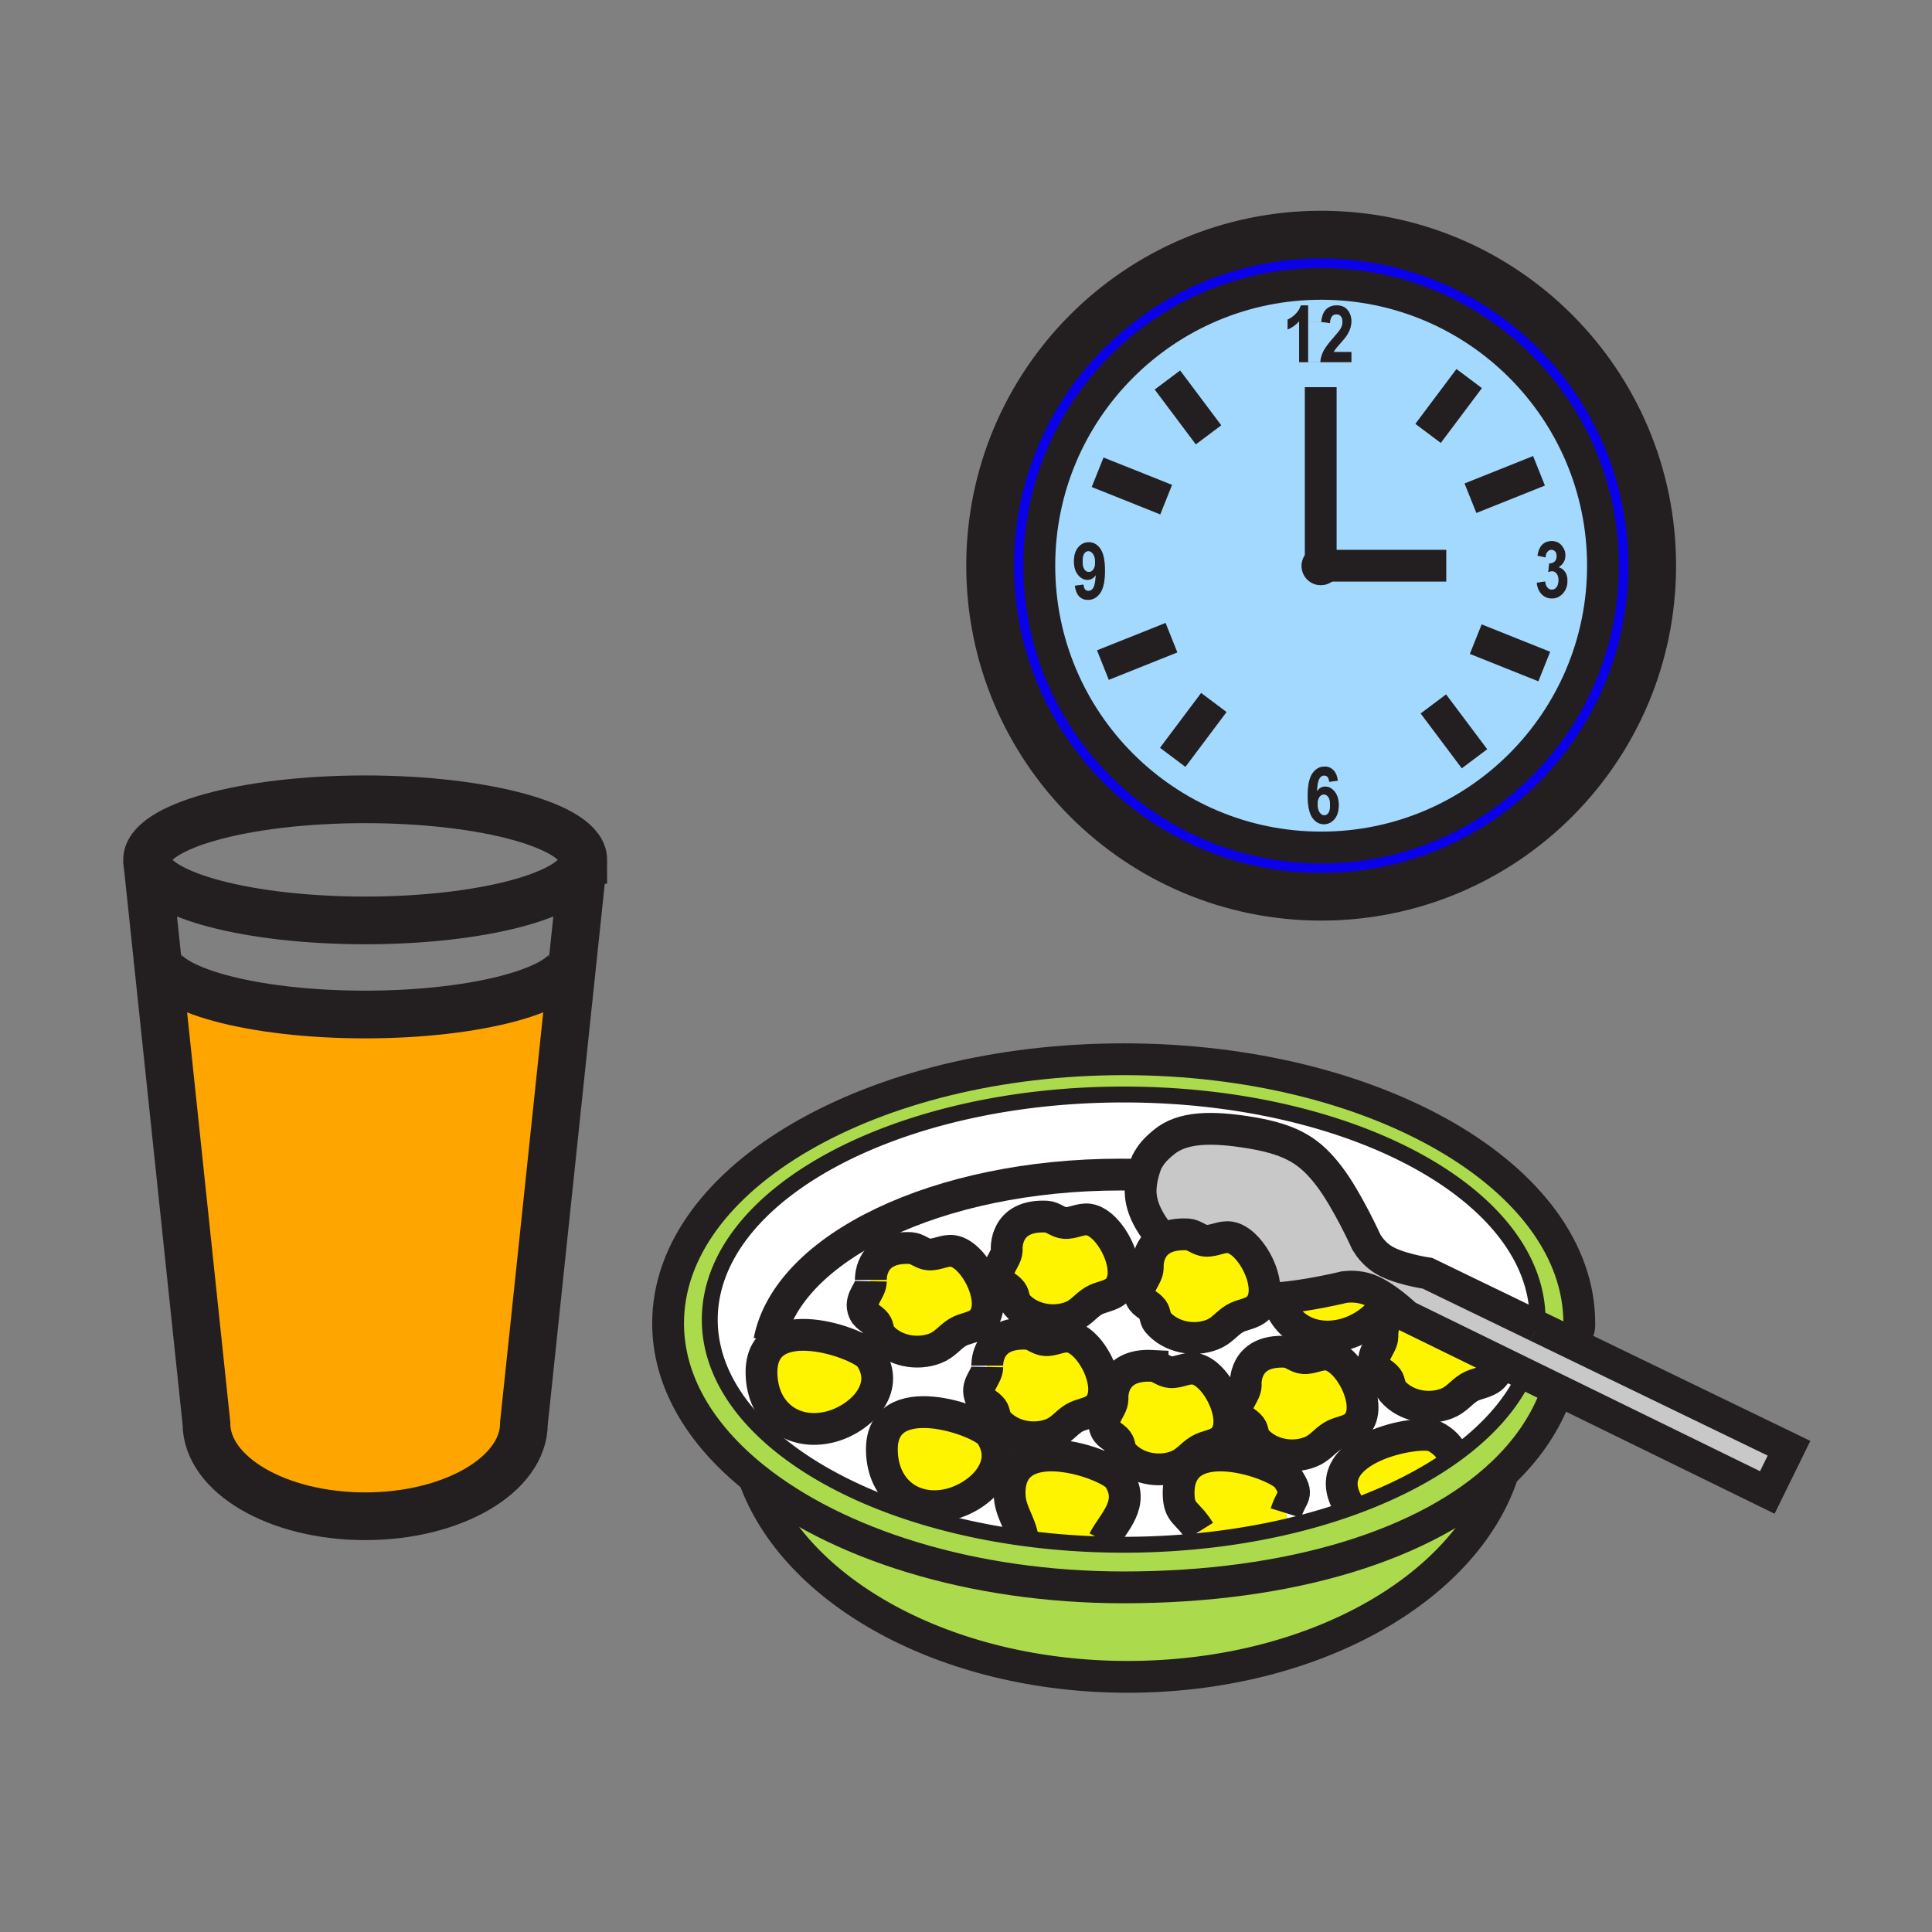
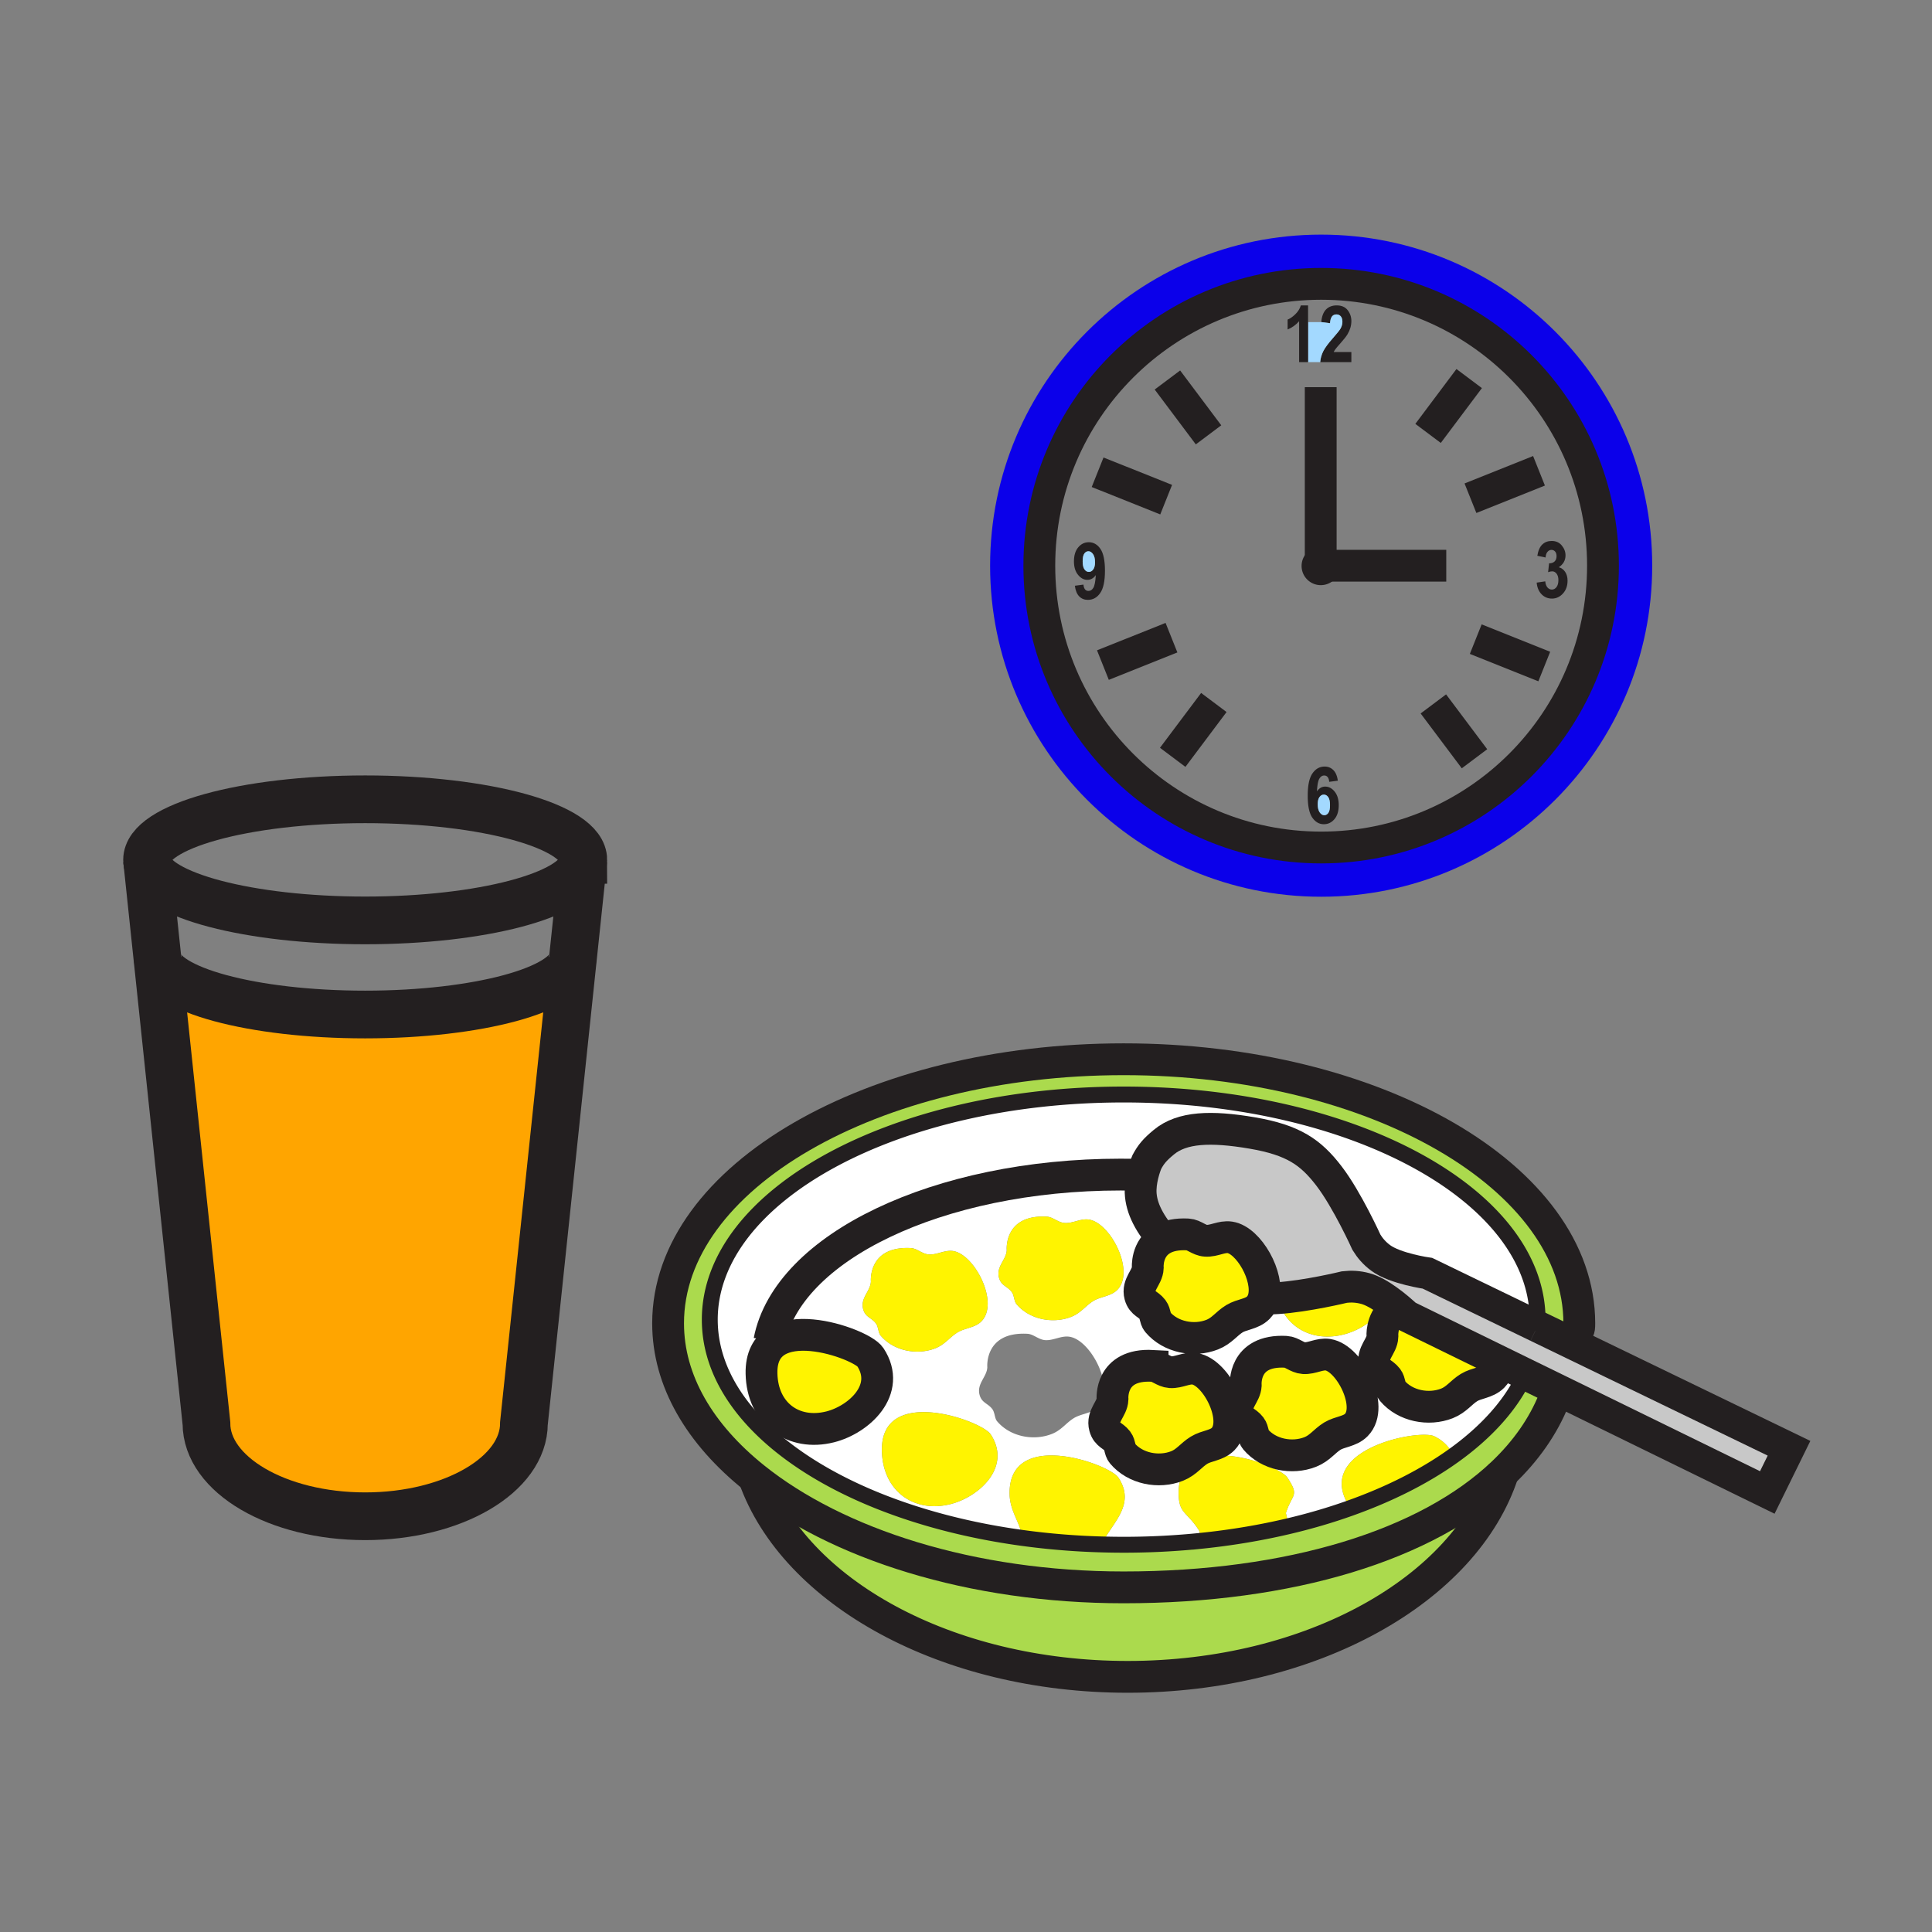
<svg xmlns="http://www.w3.org/2000/svg" width="850.394" height="850.394" viewBox="0 0 850.394 850.394" overflow="visible">
  <rect x="0" y="0" width="850.394" height="850.394" fill="#808080" stroke="none" />
  <path d="M562.22 571.41c-1.239.08-2.45.13-3.6.14-.84.01-1.66 0-2.46-.01 2.67-9.6-6.54-25.65-14.771-26.9-3.699-.56-7.029 1.74-10.689 1.49-2.9-.17-5.141-2.63-7.851-2.78-4.939-.26-8.5.601-11.069 2.021-6.521-7.7-9.92-14.75-9.721-21.84.181-6.181 2.74-12.061 2.74-12.061 1.83-3.399 3.45-5.39 7.48-8.72 7.979-6.64 20.68-7.15 38.85-4.06 18.17 3.109 25.8 8.47 33.83 18.93 8.04 10.46 16.51 29.21 16.51 29.21 1.54 2.5 3.5 4.83 6.25 6.86 6.431 4.77 20.61 6.76 20.61 6.76l48.37 23.41.02.01 15.62 7.56 95.12 46.04-9.56 19.46-91.92-44.97-14.57-7.12-10.73-5.25-41.59-20.35s-1.45-1.4-3.67-3.25c-1.34-1.12-2.95-2.4-4.689-3.641-3.091-2.22-6.601-4.319-9.69-5.159-3.29-.91-6.34-1.021-9.24-.681 0 .001-16.65 4.071-29.58 4.901z" fill="#c8c8c8" />
  <path d="M450.15 676.96a322.882 322.882 0 0 0 35.58 2.86 333.35 333.35 0 0 0 42.699-1.59c13.561-1.381 26.59-3.58 38.9-6.5 9.36-2.211 18.3-4.841 26.75-7.851 17.53-6.22 32.96-14.04 45.6-23.08 14.74-10.53 25.69-22.72 31.73-35.96l14.57 7.12L684 616c-4.78 11.87-12.38 22.66-22.41 32.24-33.44 31.95-93.89 50.46-166.99 50.46-66.979 0-126.28-19.03-162.7-48.28-23.8-19.11-37.83-42.58-37.83-67.96 0-64.19 89.78-116.22 200.53-116.22 110.771 0 200.551 52.029 200.551 116.22 0 4.01-.46 1.63-1.15 5.54l-1.66 3.43-15.62-7.56-.02-.01c.06-1 .09-1.99.09-3 0-54.74-81.56-99.101-182.19-99.101-100.609 0-182.18 44.36-182.18 99.101-.001 46.37 58.599 85.32 137.729 96.1z" fill="#abda4d" />
  <path d="M688.91 251.7c.71 1.04 1.07 2.34 1.07 3.9 0 2.28-.671 4.16-2.03 5.65-1.36 1.49-2.97 2.23-4.84 2.23-1.79 0-3.311-.63-4.551-1.88-1.239-1.26-1.97-2.98-2.17-5.15l3.78-.56c.1 1.17.43 2.07.97 2.69.551.62 1.19.93 1.931.93.81 0 1.489-.36 2.05-1.1.55-.73.83-1.75.83-3.05 0-1.21-.271-2.16-.8-2.85-.53-.68-1.181-1.03-1.94-1.03-.5 0-1.1.12-1.79.36l.43-3.89c1.011.02 1.82-.25 2.41-.81s.88-1.35.88-2.37c0-.85-.21-1.52-.63-2-.43-.49-.97-.73-1.63-.73s-1.229.28-1.72.85c-.49.56-.771 1.39-.86 2.5l-3.63-.75c.38-2.29 1.11-3.95 2.2-4.98 1.09-1.04 2.46-1.55 4.12-1.55 1.87 0 3.35.66 4.439 1.98 1.101 1.32 1.65 2.78 1.65 4.38 0 1.08-.25 2.06-.74 2.93s-1.229 1.63-2.22 2.28c1.141.31 2.071.98 2.791 2.02z" fill="#231f20" />
  <path d="M581.53 103.27c80.47 0 145.71 65.23 145.71 145.72S662 394.71 581.53 394.71c-80.48 0-145.721-65.23-145.721-145.72.001-80.49 65.241-145.72 145.721-145.72zm124.04 145.72c0-68.51-55.54-124.05-124.04-124.05-68.521 0-124.061 55.54-124.061 124.05 0 68.51 55.54 124.05 124.061 124.05 68.5 0 124.04-55.54 124.04-124.05z" fill="#0b00ea" />
  <path d="M676.79 580.86c0 1.01-.03 2-.09 3l-48.37-23.41s-14.18-1.99-20.61-6.76c-2.75-2.03-4.71-4.36-6.25-6.86 0 0-8.47-18.75-16.51-29.21-8.03-10.46-15.66-15.82-33.83-18.93-18.17-3.091-30.87-2.58-38.85 4.06-4.03 3.33-5.65 5.32-7.48 8.72 0 0-2.56 5.88-2.74 12.061-.199 7.09 3.2 14.14 9.721 21.84-7.34 4.07-6.57 12.71-6.57 12.71-.16 4.24-4.75 7.22-3.4 12.17.971 3.57 3.61 3.64 5.57 6.2 1.2 1.59 1 4.06 2.14 5.42 5.75 6.81 16.04 8.74 24.07 5.58 4.24-1.67 6.21-4.8 9.73-6.98 3.279-2.01 7.699-2 10.54-4.859 1.109-1.13 1.87-2.521 2.3-4.07.8.01 1.62.02 2.46.01 1.149-.01 2.36-.06 3.6-.14 3.53 12.84 15.44 19.46 29.2 15.979 7.7-1.949 16.1-7.63 19.311-15.04a77.876 77.876 0 0 1 4.689 3.641l-2.32.99c-5.239 4.369-4.609 11.369-4.609 11.369-.16 4.24-4.74 7.21-3.4 12.16.97 3.59 3.62 3.66 5.58 6.221 1.19 1.579.99 4.06 2.13 5.42 5.76 6.8 16.04 8.729 24.08 5.58 4.23-1.671 6.2-4.801 9.71-6.98 3.29-2.03 7.72-2 10.57-4.88.49-.49.91-1.061 1.26-1.66l2.26-4.62 10.73 5.25c-6.04 13.24-16.99 25.43-31.73 35.96l-.02-.02c-1.36-3.431-3.99-6.44-8.311-8.58-6.54-3.271-52.96 5.46-37.72 30.39l.45 1.29c-8.45 3.01-17.39 5.64-26.75 7.851L566 666c2.72-8.68 6.16-7.24.68-15.58-4.02-6.11-48.529-21.92-47.89 7.29.19 8.8 3.72 7.51 9.21 16.29l.43 4.23a333.364 333.364 0 0 1-42.699 1.59l.039-1.66c4.25-8.21 14.101-16.22 6.521-27.74-4.021-6.11-48.53-21.92-47.9 7.29.181 7.58 4.49 12.07 5.761 19.25-79.13-10.78-137.73-49.729-137.73-96.1 0-54.74 81.57-99.101 182.18-99.101 100.628.001 182.188 44.361 182.188 99.101zm-79.8 46.39c7.979-8.06-2.91-29.5-12.48-30.95-3.689-.56-7.02 1.74-10.68 1.5-2.9-.189-5.15-2.64-7.85-2.79-19.061-1.02-17.65 14.721-17.65 14.721-.16 4.25-4.74 7.22-3.41 12.159.98 3.591 3.63 3.66 5.59 6.23 1.2 1.58.98 4.05 2.141 5.41 5.75 6.8 16.029 8.739 24.069 5.58 4.23-1.67 6.2-4.801 9.721-6.98 3.289-2.01 7.709-2 10.549-4.88zm-58.65 6.2c7.98-8.08-2.91-29.51-12.479-30.96-3.69-.57-7.021 1.729-10.681 1.49-2.899-.19-5.149-2.65-7.85-2.78-19.061-1.03-17.64 14.71-17.64 14.71-.171 4.25-4.75 7.22-3.4 12.18.96 3.57 3.6 3.641 5.57 6.21 1.199 1.57.979 4.061 2.14 5.41 5.75 6.8 16.03 8.74 24.07 5.58 4.229-1.67 6.189-4.8 9.72-6.97 3.29-2.03 7.71-2.01 10.55-4.87zm-46.56-65.68c7.979-8.06-2.9-29.51-12.471-30.96-3.699-.55-7.029 1.74-10.68 1.5-2.91-.189-5.149-2.64-7.87-2.79-19.04-1.01-17.63 14.73-17.63 14.73-.16 4.24-4.74 7.21-3.399 12.16.97 3.57 3.6 3.64 5.56 6.22 1.21 1.57 1 4.061 2.16 5.42 5.75 6.8 16.03 8.72 24.06 5.57 4.24-1.66 6.2-4.79 9.721-6.97 3.289-2.03 7.719-2.02 10.549-4.88zm-8.55 51.57c7.989-8.08-2.9-29.51-12.471-30.96-3.689-.57-7.029 1.73-10.68 1.5-2.91-.189-5.15-2.649-7.85-2.8-19.061-1.021-17.65 14.729-17.65 14.729-.16 4.24-4.74 7.221-3.4 12.171.971 3.569 3.62 3.64 5.58 6.22 1.2 1.569.98 4.04 2.141 5.399 5.75 6.801 16.029 8.74 24.069 5.58 4.23-1.649 6.19-4.8 9.71-6.979 3.301-2.01 7.721-2 10.551-4.86zm-64.81 42.71c12.6-3.2 27.061-16.38 17.63-30.72-4.01-6.1-48.53-21.92-47.88 7.29.37 17.6 14.03 27.53 30.25 23.43zm13.57-80.44c7.97-8.061-2.92-29.511-12.48-30.96-3.7-.551-7.03 1.75-10.69 1.51-2.9-.19-5.14-2.65-7.85-2.8-19.05-1.011-17.64 14.729-17.64 14.729-.16 4.25-4.74 7.22-3.4 12.16.97 3.58 3.61 3.64 5.58 6.22 1.19 1.58.99 4.061 2.13 5.42 5.75 6.801 16.04 8.721 24.07 5.58 4.24-1.67 6.21-4.8 9.73-6.979 3.28-2.03 7.71-2 10.55-4.88zm-66.55 46.44c12.61-3.189 27.07-16.38 17.63-30.72-4.01-6.11-48.53-21.92-47.88 7.29.37 17.59 14.03 27.53 30.25 23.43z" fill="#fff" />
-   <path d="M581.33 240.66c-4.65.02-8.42 3.8-8.42 8.45 0 4.67 3.79 8.45 8.45 8.45 4.67 0 8.46-3.78 8.46-8.45v-.1c-.061-4.61-3.82-8.35-8.46-8.35h-.03zm.2-115.72c68.5 0 124.04 55.54 124.04 124.05 0 68.51-55.54 124.05-124.04 124.05-68.521 0-124.061-55.54-124.061-124.05.001-68.51 55.541-124.05 124.061-124.05zM689.98 255.6c0-1.56-.36-2.86-1.07-3.9-.72-1.04-1.65-1.71-2.79-2.02.99-.65 1.729-1.41 2.22-2.28s.74-1.85.74-2.93c0-1.6-.55-3.06-1.65-4.38-1.09-1.32-2.569-1.98-4.439-1.98-1.66 0-3.03.51-4.12 1.55-1.09 1.03-1.82 2.69-2.2 4.98l3.63.75c.09-1.11.37-1.94.86-2.5.49-.57 1.06-.85 1.72-.85s1.2.24 1.63.73c.42.48.63 1.15.63 2 0 1.02-.29 1.81-.88 2.37s-1.399.83-2.41.81l-.43 3.89c.69-.24 1.29-.36 1.79-.36.76 0 1.41.35 1.94 1.03.529.69.8 1.64.8 2.85 0 1.3-.28 2.32-.83 3.05-.561.74-1.24 1.1-2.05 1.1-.74 0-1.38-.31-1.931-.93-.54-.62-.87-1.52-.97-2.69l-3.78.56c.2 2.17.931 3.89 2.17 5.15 1.24 1.25 2.761 1.88 4.551 1.88 1.87 0 3.479-.74 4.84-2.23 1.359-1.49 2.029-3.37 2.029-5.65zm-95.16-96.21v-4.44h-7.78c.2-.43.47-.87.81-1.32.33-.45 1.131-1.38 2.381-2.8 1.35-1.5 2.31-2.73 2.89-3.7.57-.97 1-1.93 1.28-2.88.279-.96.42-1.94.42-2.96 0-1.8-.551-3.39-1.63-4.78-1.091-1.39-2.7-2.09-4.841-2.09-1.939 0-3.5.6-4.67 1.78-1.17 1.18-1.88 3.04-2.109 5.57h-5.811v-7.35h-3.17c-.45 1.47-1.27 2.77-2.439 3.9-1.17 1.13-2.301 1.91-3.391 2.35v4.35c1.92-.77 3.601-1.98 5.061-3.63v18H594.82zm-9.74 184.74l3.78-.5c-.28-2.09-.94-3.65-1.98-4.67-1.04-1.03-2.31-1.55-3.81-1.55-2.19 0-3.98 1-5.37 3-1.4 2-2.09 5.28-2.09 9.83 0 4.49.67 7.7 2.01 9.64 1.35 1.94 3.04 2.91 5.08 2.91 1.859 0 3.42-.75 4.68-2.24 1.26-1.49 1.88-3.55 1.88-6.17 0-2.46-.59-4.44-1.779-5.92-1.19-1.49-2.591-2.23-4.181-2.23-.729 0-1.39.17-1.99.52-.6.35-1.149.88-1.64 1.58.15-2.81.5-4.67 1.07-5.6.56-.92 1.26-1.38 2.109-1.38 1.301 0 2.051.93 2.231 2.78zm-98.72-92.93c0-4.48-.67-7.69-2.011-9.63-1.33-1.93-3.029-2.9-5.1-2.9-1.85 0-3.4.75-4.66 2.25s-1.88 3.57-1.88 6.19c0 2.45.59 4.42 1.79 5.9 1.2 1.48 2.58 2.22 4.13 2.22.75 0 1.43-.18 2.04-.53.62-.35 1.17-.87 1.66-1.56-.16 2.81-.521 4.67-1.08 5.59-.55.92-1.27 1.37-2.14 1.37-1.301 0-2.04-.92-2.221-2.78l-3.779.5c.279 2.12.93 3.68 1.93 4.7 1 1.01 2.27 1.52 3.81 1.52 2.221 0 4.03-1 5.42-3 1.401-2 2.091-5.28 2.091-9.84z" fill="#a3d9ff" />
  <path d="M619.09 579.24l41.59 20.35-2.26 4.62c-.35.6-.77 1.17-1.26 1.66-2.851 2.88-7.28 2.85-10.57 4.88-3.51 2.18-5.479 5.31-9.71 6.98-8.04 3.149-18.32 1.22-24.08-5.58-1.14-1.36-.939-3.841-2.13-5.42-1.96-2.561-4.61-2.631-5.58-6.221-1.34-4.95 3.24-7.92 3.4-12.16 0 0-.63-7 4.609-11.369l2.32-.99a74.076 74.076 0 0 1 3.671 3.25zM639.66 640.78l.02.02c-12.64 9.04-28.069 16.86-45.6 23.08l-.45-1.29c-15.24-24.93 31.18-33.66 37.72-30.39 4.32 2.14 6.95 5.15 8.31 8.58z" fill="#fff400" />
  <path d="M494.6 698.7c73.101 0 133.551-18.51 166.99-50.46-16.59 51.39-84.26 89.85-165.21 89.85-79.8 0-146.68-37.37-164.48-87.67 36.42 29.25 95.72 48.28 162.7 48.28z" fill="#abda4d" />
  <path d="M610.73 572.35c-3.211 7.41-11.61 13.091-19.311 15.04-13.76 3.48-25.67-3.14-29.2-15.979 12.931-.83 29.58-4.9 29.58-4.9 2.9-.34 5.95-.229 9.24.681 3.091.838 6.601 2.938 9.691 5.158zM584.51 596.3c9.57 1.45 20.46 22.891 12.48 30.95-2.84 2.88-7.26 2.87-10.55 4.88-3.521 2.18-5.49 5.311-9.721 6.98-8.04 3.159-18.319 1.22-24.069-5.58-1.16-1.36-.94-3.83-2.141-5.41-1.96-2.57-4.609-2.64-5.59-6.23-1.33-4.939 3.25-7.909 3.41-12.159 0 0-1.41-15.74 17.65-14.721 2.699.15 4.949 2.601 7.85 2.79 3.661.24 6.991-2.06 10.681-1.5z" fill="#fff400" />
  <path d="M594.82 154.95v4.44H581.1c.141-1.67.591-3.26 1.341-4.77.76-1.51 2.22-3.49 4.39-5.94 1.71-1.95 2.77-3.28 3.17-3.97.58-1 .88-2.01.88-3.03 0-1.08-.25-1.9-.729-2.46-.49-.55-1.12-.83-1.91-.83-1.73 0-2.66 1.29-2.8 3.88l-3.87-.5c.229-2.53.939-4.39 2.109-5.57 1.17-1.18 2.73-1.78 4.67-1.78 2.141 0 3.75.7 4.841 2.09 1.079 1.39 1.63 2.98 1.63 4.78 0 1.02-.141 2-.42 2.96-.28.95-.71 1.91-1.28 2.88-.58.97-1.54 2.2-2.89 3.7-1.25 1.42-2.051 2.35-2.381 2.8-.34.45-.609.89-.81 1.32h7.779z" fill="#231f20" />
  <path d="M590.15 139.22c.479.56.729 1.38.729 2.46 0 1.02-.3 2.03-.88 3.03-.4.69-1.46 2.02-3.17 3.97-2.17 2.45-3.63 4.43-4.39 5.94-.75 1.51-1.2 3.1-1.341 4.77h-5.34v-17.62h5.811l3.87.5c.14-2.59 1.069-3.88 2.8-3.88.791 0 1.421.28 1.911.83z" fill="#a3d9ff" />
  <path d="M581.33 240.66h.03c4.64 0 8.399 3.74 8.46 8.35v.1c0 4.67-3.79 8.45-8.46 8.45-4.66 0-8.45-3.78-8.45-8.45 0-4.65 3.77-8.43 8.42-8.45zM588.86 343.63l-3.78.5c-.18-1.85-.93-2.78-2.23-2.78-.85 0-1.55.46-2.109 1.38-.57.93-.92 2.79-1.07 5.6.49-.7 1.04-1.23 1.64-1.58a3.87 3.87 0 0 1 1.99-.52c1.59 0 2.99.74 4.181 2.23 1.189 1.48 1.779 3.46 1.779 5.92 0 2.62-.62 4.68-1.88 6.17-1.26 1.49-2.82 2.24-4.68 2.24-2.04 0-3.73-.97-5.08-2.91-1.34-1.94-2.01-5.15-2.01-9.64 0-4.55.689-7.83 2.09-9.83 1.39-2 3.18-3 5.37-3 1.5 0 2.77.52 3.81 1.55 1.039 1.02 1.699 2.58 1.979 4.67zm-4.16 14.16c.479-.69.72-1.81.72-3.38 0-1.62-.26-2.8-.78-3.54-.52-.74-1.17-1.11-1.939-1.11-.75 0-1.38.35-1.9 1.06-.53.71-.79 1.77-.79 3.17 0 1.57.3 2.76.88 3.59s1.25 1.24 2 1.24c.719 0 1.329-.34 1.809-1.03z" fill="#231f20" />
  <path d="M585.42 354.41c0 1.57-.24 2.69-.72 3.38s-1.09 1.03-1.811 1.03c-.75 0-1.42-.41-2-1.24s-.88-2.02-.88-3.59c0-1.4.26-2.46.79-3.17.521-.71 1.15-1.06 1.9-1.06.77 0 1.42.37 1.939 1.11.522.74.782 1.92.782 3.54z" fill="#a3d9ff" />
  <path d="M575.76 141.77v17.62h-3.939v-18c-1.46 1.65-3.141 2.86-5.061 3.63v-4.35c1.09-.44 2.221-1.22 3.391-2.35 1.17-1.13 1.989-2.43 2.439-3.9h3.17v7.35z" fill="#231f20" />
  <path d="M566 666l1.33 5.73c-12.311 2.92-25.34 5.119-38.9 6.5L528 674c-5.49-8.78-9.02-7.49-9.21-16.29-.64-29.21 43.87-13.4 47.89-7.29 5.48 8.34 2.04 6.9-.68 15.58zM511.78 545.37c2.569-1.42 6.13-2.28 11.069-2.021 2.71.15 4.95 2.61 7.851 2.78 3.66.25 6.99-2.05 10.689-1.49 8.23 1.25 17.44 17.301 14.771 26.9-.43 1.55-1.19 2.94-2.3 4.07-2.841 2.859-7.261 2.85-10.54 4.859-3.521 2.181-5.49 5.311-9.73 6.98-8.03 3.16-18.32 1.229-24.07-5.58-1.14-1.36-.939-3.83-2.14-5.42-1.96-2.561-4.6-2.63-5.57-6.2-1.35-4.95 3.24-7.93 3.4-12.17 0 .002-.77-8.638 6.57-12.708z" fill="#fff400" />
  <path d="M525.86 602.49c9.569 1.45 20.46 22.88 12.479 30.96-2.84 2.859-7.26 2.84-10.55 4.87-3.53 2.17-5.49 5.3-9.72 6.97-8.04 3.16-18.32 1.22-24.07-5.58-1.16-1.35-.94-3.84-2.14-5.41-1.971-2.569-4.61-2.64-5.57-6.21-1.35-4.96 3.229-7.93 3.4-12.18 0 0-1.421-15.74 17.64-14.71 2.7.13 4.95 2.59 7.85 2.78 3.661.24 6.991-2.06 10.681-1.49zM492.29 650.42c7.58 11.521-2.271 19.53-6.521 27.74l-.039 1.66a323.126 323.126 0 0 1-35.58-2.86c-1.271-7.18-5.58-11.67-5.761-19.25-.629-29.21 43.881-13.4 47.901-7.29zM479.31 536.81c9.57 1.45 20.45 22.9 12.471 30.96-2.83 2.86-7.261 2.851-10.55 4.881-3.521 2.18-5.48 5.31-9.721 6.97-8.029 3.149-18.31 1.229-24.06-5.57-1.16-1.359-.95-3.85-2.16-5.42-1.96-2.58-4.59-2.649-5.56-6.22-1.341-4.95 3.239-7.92 3.399-12.16 0 0-1.41-15.74 17.63-14.73 2.721.15 4.96 2.601 7.87 2.79 3.651.239 6.981-2.051 10.681-1.501z" fill="#fff400" />
  <path d="M484.35 241.57c1.341 1.94 2.011 5.15 2.011 9.63 0 4.56-.69 7.84-2.091 9.84-1.39 2-3.199 3-5.42 3-1.54 0-2.81-.51-3.81-1.52-1-1.02-1.65-2.58-1.93-4.7l3.779-.5c.181 1.86.92 2.78 2.221 2.78.87 0 1.59-.45 2.14-1.37.56-.92.92-2.78 1.08-5.59-.49.69-1.04 1.21-1.66 1.56-.61.35-1.29.53-2.04.53-1.55 0-2.93-.74-4.13-2.22-1.2-1.48-1.79-3.45-1.79-5.9 0-2.62.62-4.69 1.88-6.19s2.811-2.25 4.66-2.25c2.07 0 3.77.97 5.1 2.9zm-3.16 9.09c.529-.71.8-1.77.8-3.19 0-1.56-.3-2.75-.891-3.58-.59-.84-1.26-1.25-2.01-1.25-.729 0-1.33.34-1.82 1.03-.479.68-.72 1.83-.72 3.43s.26 2.77.79 3.51c.53.75 1.18 1.12 1.95 1.12.741 0 1.381-.36 1.901-1.07z" fill="#231f20" />
-   <path d="M470.76 588.38c9.57 1.45 20.46 22.88 12.471 30.96-2.83 2.86-7.25 2.851-10.551 4.86-3.52 2.18-5.479 5.33-9.71 6.979-8.04 3.16-18.319 1.221-24.069-5.58-1.16-1.359-.94-3.83-2.141-5.399-1.96-2.58-4.609-2.65-5.58-6.22-1.34-4.95 3.24-7.931 3.4-12.171 0 0-1.41-15.75 17.65-14.729 2.699.15 4.939 2.61 7.85 2.8 3.65.23 6.99-2.07 10.68-1.5z" fill="#fff400" />
  <path d="M481.99 247.47c0 1.42-.271 2.48-.8 3.19-.521.71-1.16 1.07-1.9 1.07-.771 0-1.42-.37-1.95-1.12-.53-.74-.79-1.91-.79-3.51s.24-2.75.72-3.43c.49-.69 1.091-1.03 1.82-1.03.75 0 1.42.41 2.01 1.25.59.83.89 2.02.89 3.58z" fill="#a3d9ff" />
  <path d="M436.05 631.33c9.431 14.34-5.03 27.52-17.63 30.72-16.22 4.101-29.88-5.83-30.25-23.43-.65-29.21 43.87-13.39 47.88-7.29zM419.51 550.65c9.561 1.449 20.45 22.899 12.48 30.96-2.84 2.88-7.27 2.85-10.55 4.88-3.52 2.18-5.49 5.31-9.73 6.979-8.03 3.141-18.32 1.221-24.07-5.58-1.14-1.359-.94-3.84-2.13-5.42-1.97-2.58-4.61-2.64-5.58-6.22-1.34-4.94 3.24-7.91 3.4-12.16 0 0-1.41-15.74 17.64-14.729 2.71.149 4.95 2.609 7.85 2.8 3.66.24 6.99-2.06 10.69-1.51zM383.07 597.33c9.44 14.34-5.02 27.53-17.63 30.72-16.22 4.101-29.88-5.84-30.25-23.43-.65-29.21 43.87-13.4 47.88-7.29z" fill="#fff400" />
  <path d="M252.17 421.86L230.61 626.5c0 22.59-31.28 40.9-69.87 40.9s-69.87-18.311-69.87-40.9L69.3 421.85l.11-.01c1.25 13.7 41.65 24.71 91.3 24.71s90.05-11.01 91.3-24.71l.16.02z" fill="orange" />
  <g fill="none" stroke="#231f20">
    <path d="M511.79 545.38l-.01-.01c-6.521-7.7-9.92-14.75-9.721-21.84.181-6.181 2.74-12.061 2.74-12.061 1.83-3.399 3.45-5.39 7.48-8.72 7.979-6.64 20.68-7.15 38.85-4.06 18.17 3.109 25.8 8.47 33.83 18.93 8.04 10.46 16.51 29.21 16.51 29.21 1.54 2.5 3.5 4.83 6.25 6.86 6.431 4.77 20.61 6.76 20.61 6.76l48.37 23.41.02.01M676.72 583.87l15.62 7.56 95.12 46.04-9.56 19.46-91.92-44.97-14.57-7.12-10.73-5.25-41.59-20.35s-1.45-1.4-3.67-3.25c-1.34-1.12-2.95-2.4-4.689-3.641-3.091-2.22-6.601-4.319-9.69-5.159-3.29-.91-6.34-1.021-9.24-.681 0 0-16.649 4.07-29.58 4.9-1.239.08-2.45.13-3.6.14-.84.01-1.66 0-2.46-.01" stroke-width="14" />
    <path d="M684 616c-4.78 11.87-12.38 22.66-22.41 32.24-33.44 31.95-93.89 50.46-166.99 50.46-66.979 0-126.28-19.03-162.7-48.28-23.8-19.11-37.83-42.58-37.83-67.96 0-64.19 89.78-116.22 200.53-116.22 110.771 0 200.551 52.029 200.551 116.22 0 4.01-.46 1.63-1.15 5.54" stroke-width="14" />
    <path d="M673.09 600.82a63.552 63.552 0 0 1-1.68 4.02c-6.04 13.24-16.99 25.43-31.73 35.96-12.64 9.04-28.069 16.86-45.6 23.08-8.45 3.01-17.39 5.64-26.75 7.851-12.311 2.92-25.34 5.119-38.9 6.5a333.364 333.364 0 0 1-42.699 1.59 323.126 323.126 0 0 1-35.58-2.86c-79.13-10.78-137.73-49.729-137.73-96.1 0-54.74 81.57-99.101 182.18-99.101 100.631 0 182.19 44.36 182.19 99.101 0 1.01-.03 2-.09 3-.03.689-.08 1.37-.141 2.06" stroke-width="7" />
    <path d="M662.19 646.33c-.19.64-.391 1.28-.601 1.91-16.59 51.39-84.26 89.85-165.21 89.85-79.8 0-146.68-37.37-164.48-87.67-.13-.34-.24-.68-.36-1.02M335.19 604.62c.37 17.59 14.03 27.53 30.25 23.43 12.61-3.189 27.07-16.38 17.63-30.72-4.01-6.11-48.53-21.92-47.88 7.29z" stroke-width="14" />
-     <path d="M388.17 638.62c.37 17.6 14.03 27.53 30.25 23.43 12.6-3.2 27.061-16.38 17.63-30.72-4.01-6.1-48.53-21.92-47.88 7.29zM561.91 570.19c.09.409.2.819.31 1.22 3.53 12.84 15.44 19.46 29.2 15.979 7.7-1.949 16.1-7.63 19.311-15.04M485.77 678.16c4.25-8.21 14.101-16.22 6.521-27.74-4.021-6.11-48.53-21.92-47.9 7.29.181 7.58 4.49 12.07 5.761 19.25v.01M566 666c2.72-8.68 6.16-7.24.68-15.58-4.02-6.11-48.529-21.92-47.89 7.29.19 8.8 3.72 7.51 9.21 16.29M639.66 640.78c-1.36-3.431-3.99-6.44-8.311-8.58-6.54-3.271-52.96 5.46-37.72 30.39M452.23 587.08c2.699.15 4.939 2.61 7.85 2.8 3.65.23 6.99-2.07 10.68-1.5 9.57 1.45 20.46 22.88 12.471 30.96-2.83 2.86-7.25 2.851-10.551 4.86-3.52 2.18-5.479 5.33-9.71 6.979-8.04 3.16-18.319 1.221-24.069-5.58-1.16-1.359-.94-3.83-2.141-5.399-1.96-2.58-4.609-2.65-5.58-6.22-1.34-4.95 3.24-7.931 3.4-12.171 0 .001-1.41-15.749 17.65-14.729zM400.97 549.36c2.71.149 4.95 2.609 7.85 2.8 3.66.24 6.99-2.061 10.69-1.51 9.561 1.449 20.45 22.899 12.48 30.96-2.84 2.88-7.27 2.85-10.55 4.88-3.52 2.18-5.49 5.31-9.73 6.979-8.03 3.141-18.32 1.221-24.07-5.58-1.14-1.359-.94-3.84-2.13-5.42-1.97-2.58-4.61-2.64-5.58-6.22-1.34-4.94 3.24-7.91 3.4-12.16 0 .001-1.41-15.739 17.64-14.729zM460.76 535.52c2.721.15 4.96 2.601 7.87 2.79 3.65.24 6.98-2.05 10.68-1.5 9.57 1.45 20.45 22.9 12.471 30.96-2.83 2.86-7.261 2.851-10.55 4.881-3.521 2.18-5.48 5.31-9.721 6.97-8.029 3.149-18.31 1.229-24.06-5.57-1.16-1.359-.95-3.85-2.16-5.42-1.96-2.58-4.59-2.649-5.56-6.22-1.341-4.95 3.239-7.92 3.399-12.16.001-.001-1.409-15.741 17.631-14.731z" stroke-width="14" />
    <path d="M507.33 601.2c2.7.13 4.95 2.59 7.85 2.78 3.66.239 6.99-2.061 10.681-1.49 9.569 1.45 20.46 22.88 12.479 30.96-2.84 2.859-7.26 2.84-10.55 4.87-3.53 2.17-5.49 5.3-9.72 6.97-8.04 3.16-18.32 1.22-24.07-5.58-1.16-1.35-.94-3.84-2.14-5.41-1.971-2.569-4.61-2.64-5.57-6.21-1.35-4.96 3.229-7.93 3.4-12.18 0 0-1.42-15.74 17.64-14.71zM556.16 571.54c-.43 1.55-1.19 2.94-2.3 4.07-2.841 2.859-7.261 2.85-10.54 4.859-3.521 2.181-5.49 5.311-9.73 6.98-8.03 3.16-18.32 1.229-24.07-5.58-1.14-1.36-.939-3.83-2.14-5.42-1.96-2.561-4.6-2.63-5.57-6.2-1.35-4.95 3.24-7.93 3.4-12.17 0 0-.77-8.64 6.57-12.71 2.569-1.42 6.13-2.28 11.069-2.021 2.71.15 4.95 2.61 7.851 2.78 3.66.25 6.99-2.05 10.689-1.49 8.231 1.252 17.441 17.302 14.771 26.902M658.42 604.21c-.35.6-.77 1.17-1.26 1.66-2.851 2.88-7.28 2.85-10.57 4.88-3.51 2.18-5.479 5.31-9.71 6.98-8.04 3.149-18.32 1.22-24.08-5.58-1.14-1.36-.939-3.841-2.13-5.42-1.96-2.561-4.61-2.631-5.58-6.221-1.34-4.95 3.24-7.92 3.4-12.16 0 0-.63-7 4.609-11.369M565.98 595.01c2.699.15 4.949 2.601 7.85 2.79 3.66.24 6.99-2.06 10.68-1.5 9.57 1.45 20.46 22.891 12.48 30.95-2.84 2.88-7.26 2.87-10.55 4.88-3.521 2.18-5.49 5.311-9.721 6.98-8.04 3.159-18.319 1.22-24.069-5.58-1.16-1.36-.94-3.83-2.141-5.41-1.96-2.57-4.609-2.64-5.59-6.23-1.33-4.939 3.25-7.909 3.41-12.159.001-.001-1.409-15.741 17.651-14.721zM338.65 590.23c7.95-41.131 74.11-73.221 154.541-73.221 3.279 0 6.55.05 9.77.16" stroke-width="14" />
    <path d="M256.74 378.48c0 .52-.05 1.04-.16 1.56-2.91 13.99-44.71 25.09-95.84 25.09s-92.94-11.1-95.85-25.09c-.11-.52-.16-1.04-.16-1.56 0-14.73 42.99-26.66 96.01-26.66s96 11.93 96 26.66zM252.04 421.19c0 .22-.01.44-.03.65-1.25 13.7-41.65 24.71-91.3 24.71s-90.05-11.01-91.3-24.71c-.02-.21-.03-.43-.03-.65" stroke-width="21" />
    <path d="M64.73 378.48l.16 1.56 4.41 41.81L90.87 626.5c0 22.59 31.28 40.9 69.87 40.9s69.87-18.311 69.87-40.9l21.56-204.64 4.41-41.82.16-1.56" stroke-width="21" />
    <path d="M705.57 248.99c0 68.51-55.54 124.05-124.04 124.05-68.521 0-124.061-55.54-124.061-124.05 0-68.51 55.54-124.05 124.061-124.05 68.5 0 124.04 55.54 124.04 124.05z" stroke-width="14" />
-     <path d="M727.24 248.99c0 80.49-65.24 145.72-145.71 145.72-80.48 0-145.721-65.23-145.721-145.72s65.24-145.72 145.721-145.72c80.47 0 145.71 65.23 145.71 145.72z" stroke-width="21" />
    <path stroke-width="14" d="M483.13 207.87l30.17 12.06M513.85 167.26l18.1 24.14M677.41 207.22l-30.17 12.08M646.68 166.63l-18.1 24.14M485.46 292.75l30.18-12.07M516.18 333.35l18.11-24.14M679.73 293.38l-30.16-12.06M649.02 333.98l-18.11-24.14M581.33 170.43V245.31M636.59 249.01H581.05" />
  </g>
  <path fill="none" d="M0 0h850.394v850.394H0z" />
</svg>